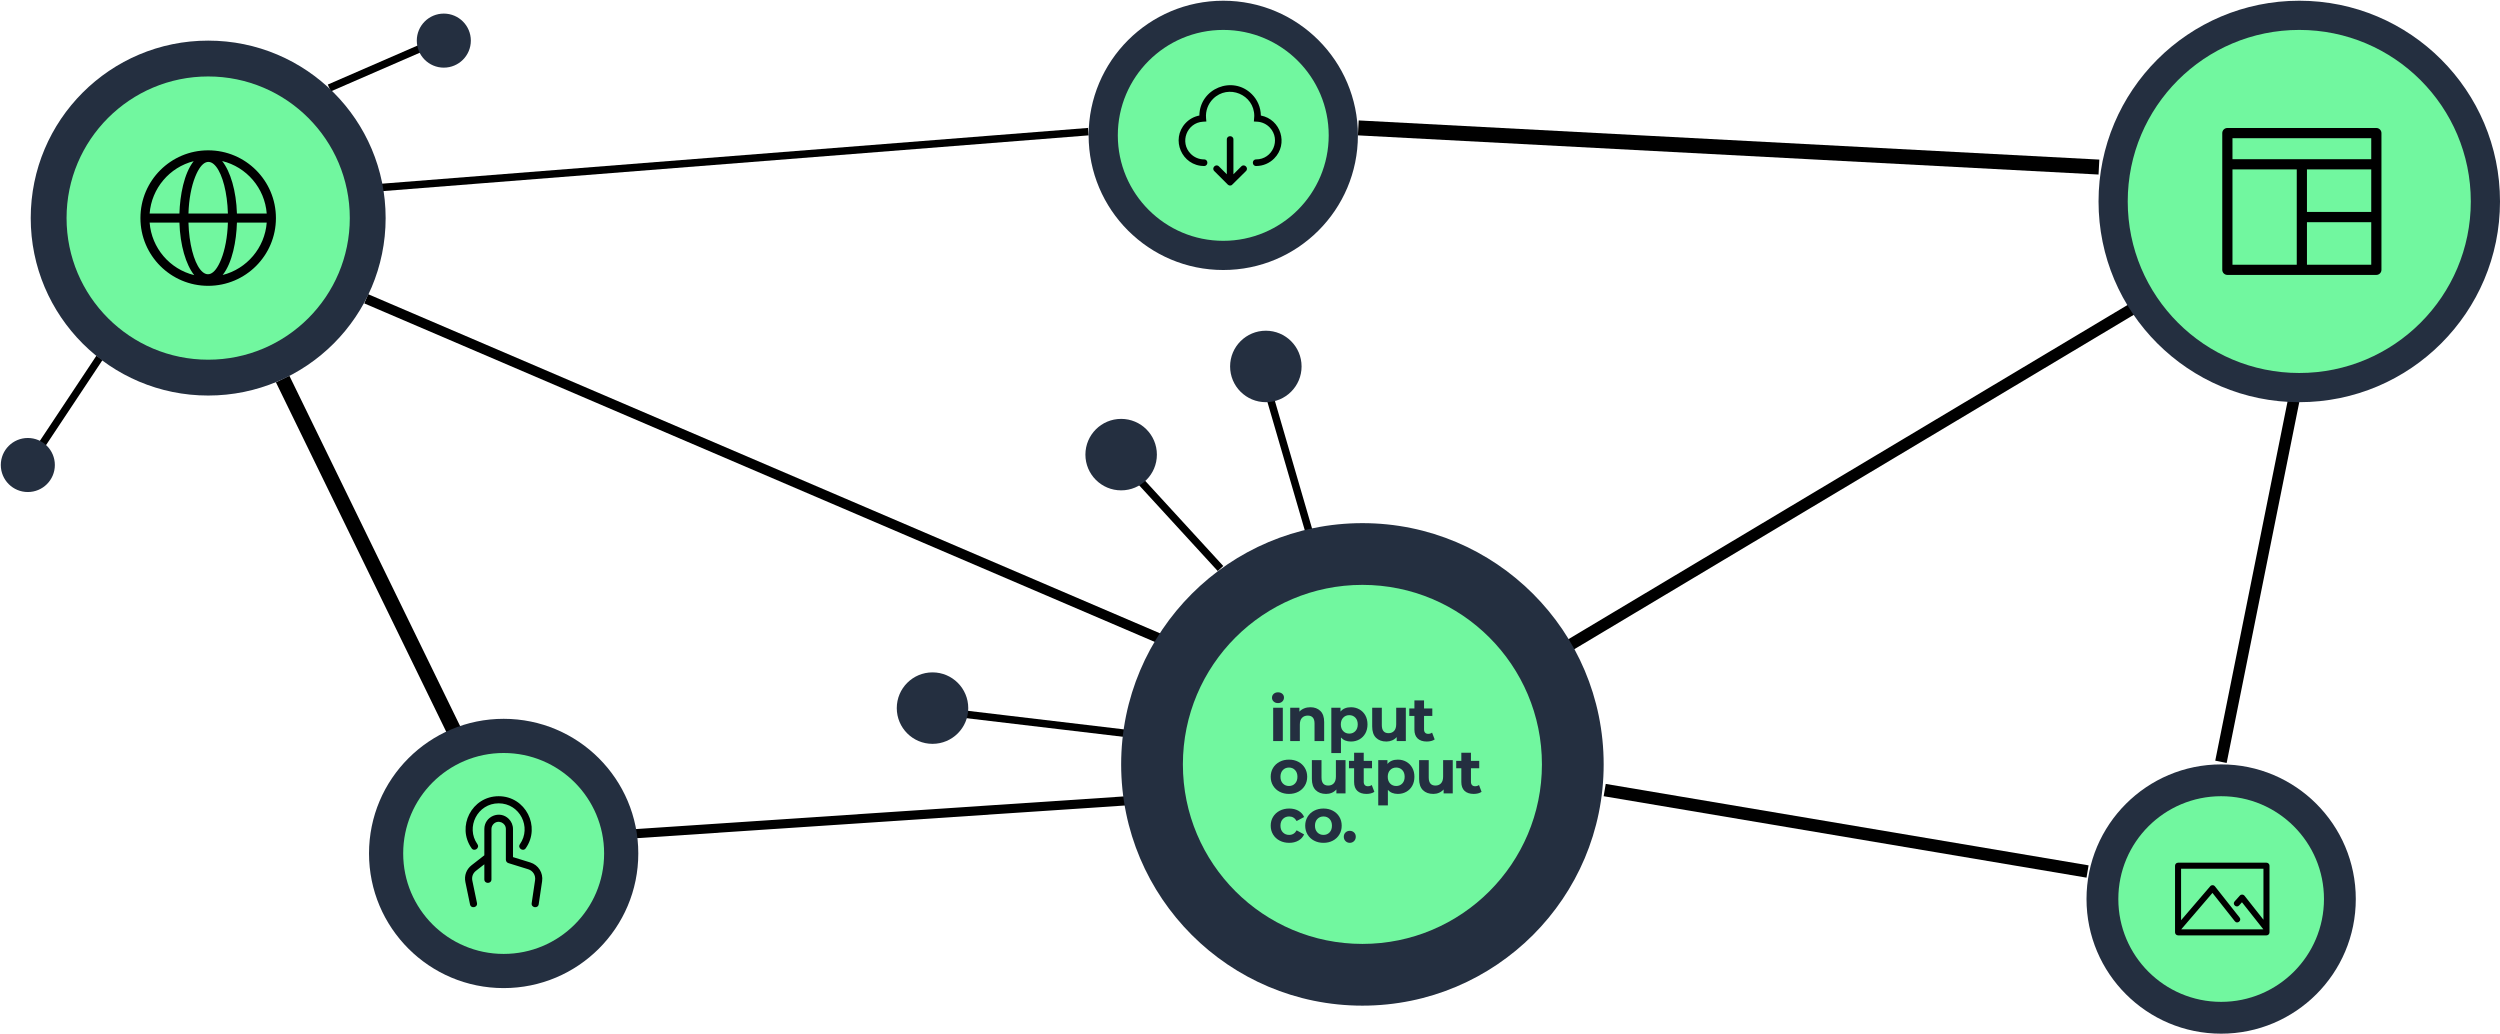
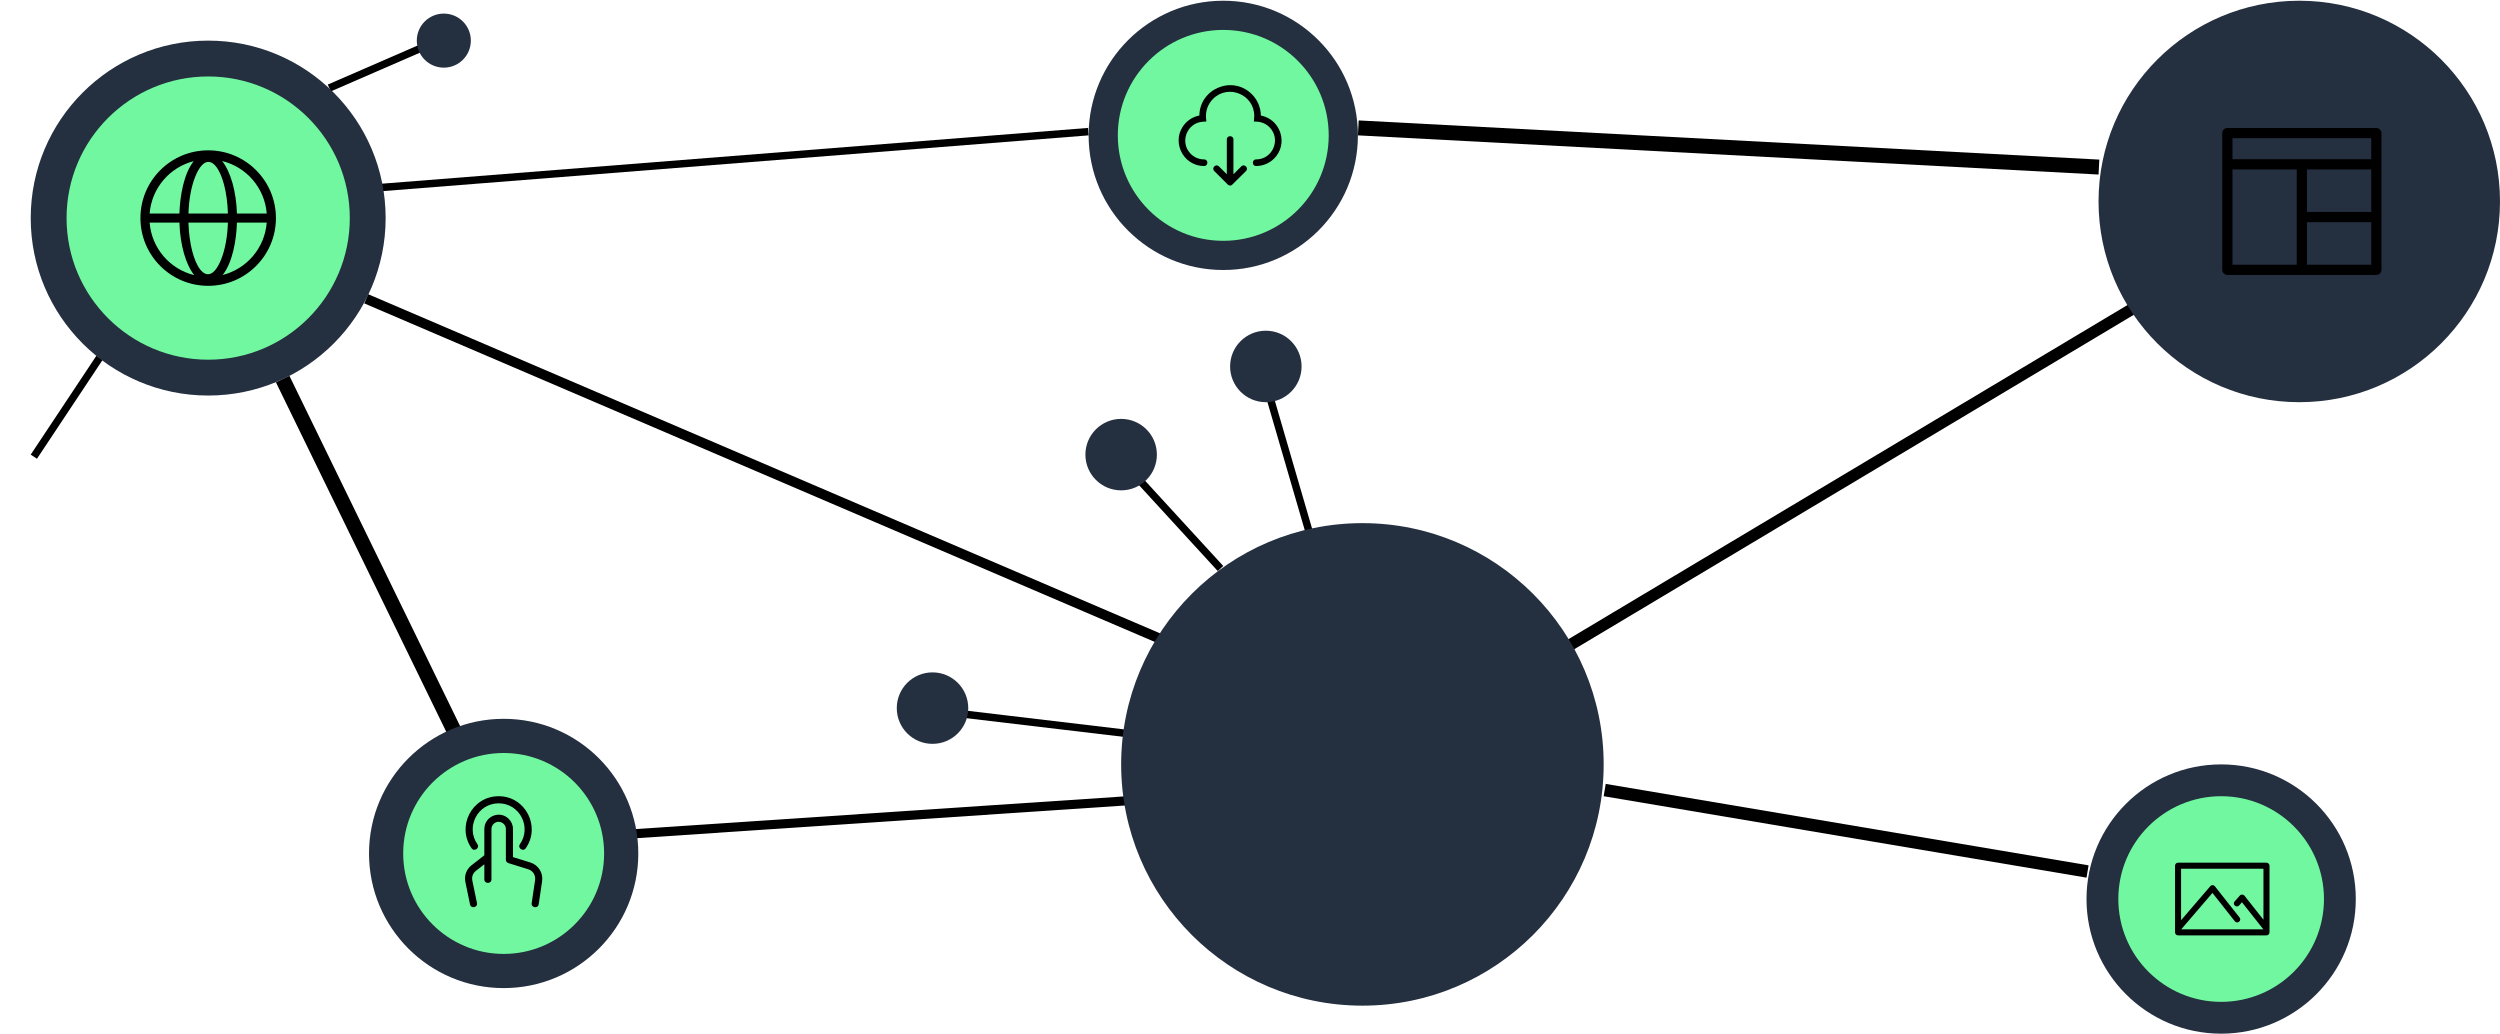
<svg xmlns="http://www.w3.org/2000/svg" width="3008" height="1244" viewBox="0 0 3008 1244" fill="none">
  <line x1="459.646" y1="225.514" x2="1309.48" y2="158.389" stroke="black" stroke-width="9" />
  <line x1="1634.31" y1="153.888" x2="2525.44" y2="201.013" stroke="black" stroke-width="18" />
  <line x1="340.09" y1="456.057" x2="552.09" y2="891.057" stroke="black" stroke-width="18" />
-   <line x1="2672.25" y1="916.619" x2="2759.62" y2="482.529" stroke="black" stroke-width="14" />
  <line x1="1356.25" y1="963.488" x2="758.367" y2="1003.49" stroke="black" stroke-width="11" />
  <line x1="1930.77" y1="950.604" x2="2511.74" y2="1048.6" stroke="black" stroke-width="15" />
  <line x1="1400.36" y1="770.516" x2="440.638" y2="359.516" stroke="black" stroke-width="12" />
  <line x1="1879.11" y1="781.991" x2="2568.41" y2="369.992" stroke="black" stroke-width="14" />
  <line x1="1355.35" y1="882.469" x2="1136.47" y2="856.469" stroke="black" stroke-width="9" />
  <line x1="1577.58" y1="648.258" x2="1518.74" y2="446.258" stroke="black" stroke-width="9" />
  <line x1="1468.51" y1="684.041" x2="1345.65" y2="550.041" stroke="black" stroke-width="9" />
  <line x1="119.749" y1="430.49" x2="40.713" y2="549.49" stroke="black" stroke-width="9" />
  <line x1="396.206" y1="105.873" x2="532.206" y2="46.748" stroke="black" stroke-width="9" />
  <circle cx="1639.25" cy="919.719" r="290.281" fill="#242F40" />
-   <circle cx="1639.25" cy="919.719" r="216" fill="#71F79F" />
  <circle cx="250.482" cy="262.393" r="213.518" fill="#242F40" />
  <circle cx="250.482" cy="262.393" r="170.393" fill="#71F79F" />
  <circle cx="2766.48" cy="242.393" r="241.518" fill="#242F40" />
-   <circle cx="2766.48" cy="242.393" r="206.393" fill="#71F79F" />
  <circle cx="606" cy="1026.88" r="162" fill="#242F40" />
  <circle cx="606" cy="1026.88" r="120.875" fill="#71F79F" />
  <circle cx="1471.83" cy="162.875" r="162" fill="#242F40" />
  <circle cx="1471.83" cy="162.875" r="126.875" fill="#71F79F" />
  <circle cx="2672.49" cy="1081.72" r="162" fill="#242F40" />
  <circle cx="2672.49" cy="1081.72" r="123.719" fill="#71F79F" />
  <circle cx="1122" cy="852" r="43" fill="#242F40" />
-   <circle cx="33.482" cy="559.5" r="32.518" fill="#242F40" />
  <circle cx="534" cy="48.875" r="32.518" fill="#242F40" />
  <circle cx="1523.06" cy="440.91" r="43" fill="#242F40" />
  <circle cx="1348.96" cy="547" r="43" fill="#242F40" />
  <path fill-rule="evenodd" clip-rule="evenodd" d="M648.177 1087.95C647.363 1093.53 638.893 1092.29 639.713 1086.72L643.806 1059.03C644.676 1053.14 641.229 1047.65 635.558 1045.89L611.686 1038.49C609.852 1037.93 608.669 1036.24 608.669 1034.41H608.658V997.481C608.658 989.892 599.379 985.844 593.865 991.359C592.292 992.931 591.317 995.1 591.317 997.481V1058.05C591.317 1063.69 582.752 1063.69 582.752 1058.05V1039.91L572.67 1047.77C568.973 1050.65 567.372 1055.03 568.32 1059.61L573.891 1086.48C575.017 1091.97 566.658 1093.7 565.526 1088.18L559.956 1061.32C558.339 1053.53 561.138 1045.93 567.417 1041.04L582.751 1029.09V997.481C582.751 982.285 601.27 974.407 612.165 985.303C615.288 988.426 617.228 992.736 617.228 997.481V1031.26L638.067 1037.72C647.759 1040.73 653.753 1050.23 652.27 1060.26L648.177 1087.95ZM574.404 1015.73C560.067 995.322 574.526 966.565 599.987 966.565C625.466 966.565 639.902 995.338 625.571 1015.73C622.348 1020.31 629.341 1025.23 632.564 1020.64C650.899 994.559 632.358 958 599.988 958C567.612 958 549.077 994.563 567.412 1020.64C570.635 1025.23 577.632 1020.31 574.404 1015.73Z" fill="black" />
  <path fill-rule="evenodd" clip-rule="evenodd" d="M250.482 180.875C295.502 180.875 332 217.373 332 262.393C332 307.412 295.502 343.91 250.482 343.91C205.463 343.91 168.965 307.412 168.965 262.393C168.965 217.373 205.463 180.875 250.482 180.875ZM180.039 256.958H215.879C216.516 235.023 221.399 208.607 233.046 193.916C203.955 201.296 182.354 226.586 180.039 256.958ZM226.755 256.958H274.215C272.786 205.973 251.069 172.278 234.836 212.795C230.265 224.202 227.272 239.664 226.755 256.958ZM285.077 256.958H320.924C318.596 226.347 296.667 200.914 267.266 193.746C277.272 206.292 284.256 229.713 285.077 256.958ZM320.924 267.827H285.084C284.447 289.763 279.564 316.178 267.917 330.869C297.008 323.489 318.609 298.199 320.924 267.827ZM274.208 267.827H226.748C228.178 318.812 249.894 352.515 266.127 311.99C270.698 300.583 273.691 285.121 274.208 267.827ZM215.886 267.827H180.039C182.367 298.438 204.289 323.871 233.697 331.039C223.691 318.493 216.707 295.072 215.886 267.827Z" fill="black" />
  <path fill-rule="evenodd" clip-rule="evenodd" d="M1448.79 191.806C1454.02 191.806 1454.02 199.746 1448.79 199.746C1422.03 199.746 1408.12 167.632 1426.48 148.115C1430.82 143.499 1436.59 140.227 1443.07 139.002C1443.53 106.419 1483.15 90.272 1506.24 113.366C1512.82 119.946 1516.93 128.995 1517.07 139.002C1541.05 143.535 1550.48 173.307 1533.02 190.767C1527.48 196.313 1519.82 199.74 1511.36 199.74C1506.13 199.74 1506.13 191.801 1511.36 191.801C1531.23 191.801 1541.47 167.953 1527.9 153.537C1524.06 149.448 1518.71 146.786 1512.75 146.43L1508.67 146.187L1509.14 139.535C1509.14 113.722 1477.79 100.718 1459.52 118.984C1453.53 124.975 1450.35 133.322 1451.12 142.145L1451.48 146.198L1447.4 146.44C1427.97 147.598 1418.92 171.332 1432.74 185.16C1436.85 189.264 1442.53 191.806 1448.79 191.806ZM1482.08 222.706L1499.16 205.814C1502.85 202.118 1497.24 196.505 1493.54 200.201L1484.05 209.695V167.787C1484.05 162.562 1476.11 162.562 1476.11 167.787V209.695L1466.61 200.201C1462.92 196.505 1457.31 202.118 1461 205.814L1477.27 222.085C1478.55 223.325 1480.48 223.646 1482.08 222.706Z" fill="black" />
  <path fill-rule="evenodd" clip-rule="evenodd" d="M2679.97 154H2859.22C2862.61 154 2865.36 156.75 2865.36 160.139V324.646C2865.36 328.035 2862.61 330.785 2859.22 330.785H2679.97C2676.58 330.785 2673.83 328.035 2673.83 324.646V160.139C2673.83 156.75 2676.58 154 2679.97 154ZM2775.73 255.038H2853.08V203.843H2775.73V255.038ZM2853.08 267.315H2775.73V318.51H2853.08V267.315ZM2763.46 318.51V203.845H2686.11V318.51H2763.46ZM2686.11 191.568H2853.08V166.279H2686.11V191.568Z" fill="black" />
  <path fill-rule="evenodd" clip-rule="evenodd" d="M2620.64 1038H2727.03C2729.04 1038 2730.67 1039.63 2730.67 1041.64V1121.79C2730.67 1123.81 2729.04 1125.44 2727.03 1125.44H2620.64C2618.63 1125.44 2617 1123.81 2617 1121.79V1041.64C2617 1039.63 2618.63 1038 2620.64 1038ZM2624.28 1107.21L2659.38 1066.3C2660.87 1064.56 2663.61 1064.55 2665.12 1066.59L2694.67 1103.99C2697.62 1107.72 2691.93 1112.22 2688.97 1108.48L2662.03 1074.37L2624.47 1118.15H2723.26L2697.53 1085.6L2694.12 1089.4C2690.93 1092.97 2685.53 1088.12 2688.71 1084.56L2695 1077.55C2696.51 1075.86 2699.18 1075.93 2700.62 1077.8L2723.38 1106.61V1045.29H2624.28L2624.28 1107.21Z" fill="black" />
  <path d="M1532.48 844.098C1531.14 842.856 1530.47 841.317 1530.47 839.48C1530.47 837.644 1531.14 836.104 1532.48 834.861C1533.82 833.621 1535.55 833 1537.68 833C1539.8 833 1541.54 833.597 1542.88 834.788C1544.21 835.98 1544.88 837.47 1544.88 839.258C1544.88 841.194 1544.21 842.795 1542.88 844.062C1541.54 845.329 1539.8 845.962 1537.68 845.962C1535.55 845.959 1533.82 845.337 1532.48 844.098ZM1531.88 851.543H1543.47V891.614H1531.88V851.543Z" fill="#242F40" />
  <path d="M1588.67 855.416C1591.71 858.395 1593.23 862.815 1593.23 868.673V891.613H1581.65V870.461C1581.65 867.284 1580.95 864.912 1579.57 863.348C1578.18 861.783 1576.18 861.001 1573.55 861.001C1570.63 861.001 1568.3 861.907 1566.57 863.719C1564.84 865.532 1563.97 868.225 1563.97 871.8V891.613H1552.38V851.542H1563.45V856.234C1564.99 854.547 1566.89 853.243 1569.17 852.325C1571.45 851.406 1573.95 850.947 1576.68 850.947C1581.62 850.947 1585.62 852.439 1588.67 855.416Z" fill="#242F40" />
  <path d="M1635.61 853.519C1638.65 855.231 1641.04 857.641 1642.78 860.744C1644.51 863.848 1645.37 867.459 1645.37 871.581C1645.37 875.703 1644.51 879.315 1642.78 882.418C1641.04 885.522 1638.65 887.93 1635.61 889.642C1632.56 891.356 1629.18 892.213 1625.47 892.213C1620.37 892.213 1616.36 890.599 1613.44 887.37V906.065H1601.85V851.542H1612.92V856.16C1615.79 852.686 1619.98 850.947 1625.47 850.947C1629.18 850.947 1632.56 851.806 1635.61 853.519ZM1630.78 879.659C1632.69 877.649 1633.64 874.955 1633.64 871.578C1633.64 868.202 1632.69 865.507 1630.78 863.497C1628.87 861.486 1626.44 860.482 1623.46 860.482C1620.49 860.482 1618.05 861.488 1616.15 863.497C1614.24 865.506 1613.28 868.202 1613.28 871.578C1613.28 874.955 1614.24 877.647 1616.15 879.659C1618.05 881.671 1620.49 882.675 1623.46 882.675C1626.44 882.675 1628.87 881.671 1630.78 879.659Z" fill="#242F40" />
-   <path d="M1691.5 851.542V891.613H1680.51V886.847C1678.97 888.585 1677.14 889.913 1675.01 890.832C1672.88 891.75 1670.58 892.21 1668.1 892.21C1662.85 892.21 1658.69 890.695 1655.62 887.667C1652.55 884.639 1651.02 880.144 1651.02 874.186V851.542H1662.61V872.471C1662.61 878.928 1665.3 882.155 1670.7 882.155C1673.47 882.155 1675.7 881.249 1677.39 879.436C1679.07 877.625 1679.91 874.93 1679.91 871.355V851.543L1691.5 851.542Z" fill="#242F40" />
  <path d="M1726.19 889.678C1725.05 890.523 1723.65 891.157 1721.99 891.578C1720.33 891.999 1718.58 892.211 1716.75 892.211C1712 892.211 1708.32 890.994 1705.72 888.561C1703.12 886.128 1701.82 882.553 1701.82 877.837V861.377H1695.66V852.439H1701.82V842.683H1713.41V852.439H1723.36V861.377H1713.41V877.689C1713.41 879.378 1713.84 880.68 1714.71 881.599C1715.58 882.518 1716.8 882.976 1718.39 882.976C1720.22 882.976 1721.78 882.48 1723.07 881.486L1726.19 889.678Z" fill="#242F40" />
  <path d="M1539.57 952.598C1536.23 950.836 1533.62 948.39 1531.74 945.259C1529.85 942.13 1528.91 938.583 1528.91 934.611C1528.91 930.638 1529.85 927.086 1531.74 923.959C1533.62 920.83 1536.23 918.385 1539.57 916.622C1542.91 914.86 1546.69 913.979 1550.9 913.979C1555.11 913.979 1558.87 914.86 1562.19 916.622C1565.5 918.385 1568.1 920.83 1569.99 923.959C1571.87 927.088 1572.81 930.638 1572.81 934.611C1572.81 938.583 1571.87 942.133 1569.99 945.259C1568.1 948.385 1565.51 950.833 1562.19 952.598C1558.87 954.362 1555.11 955.243 1550.9 955.243C1546.69 955.243 1542.91 954.361 1539.57 952.598ZM1558.21 942.693C1560.12 940.681 1561.07 937.988 1561.07 934.612C1561.07 931.236 1560.12 928.543 1558.21 926.532C1556.31 924.522 1553.87 923.516 1550.9 923.516C1547.92 923.516 1545.47 924.522 1543.54 926.532C1541.61 928.543 1540.65 931.239 1540.65 934.612C1540.65 937.991 1541.61 940.681 1543.54 942.693C1545.47 944.704 1547.92 945.708 1550.9 945.708C1553.87 945.708 1556.31 944.704 1558.21 942.693Z" fill="#242F40" />
  <path d="M1618.94 914.575V954.648H1607.94V949.88C1606.41 951.618 1604.57 952.946 1602.45 953.865C1600.32 954.785 1598.01 955.243 1595.54 955.243C1590.29 955.243 1586.13 953.728 1583.06 950.701C1579.99 947.673 1578.45 943.177 1578.45 937.219V914.575H1590.04V935.504C1590.04 941.959 1592.74 945.186 1598.14 945.186C1600.91 945.186 1603.14 944.281 1604.82 942.468C1606.5 940.658 1607.35 937.962 1607.35 934.39V914.575H1618.94Z" fill="#242F40" />
  <path d="M1653.62 952.711C1652.48 953.553 1651.08 954.187 1649.42 954.61C1647.76 955.029 1646.02 955.243 1644.19 955.243C1639.43 955.243 1635.76 954.026 1633.16 951.595C1630.56 949.162 1629.26 945.589 1629.26 940.869V924.407H1623.09V915.469H1629.26V905.712H1640.84V915.469H1650.8V924.407H1640.84V940.718C1640.84 942.407 1641.28 943.71 1642.15 944.629C1643.01 945.549 1644.24 946.005 1645.82 946.005C1647.65 946.005 1649.21 945.511 1650.5 944.515L1653.62 952.711Z" fill="#242F40" />
  <path d="M1692.06 916.548C1695.1 918.261 1697.49 920.67 1699.22 923.773C1700.96 926.877 1701.82 930.49 1701.82 934.612C1701.82 938.73 1700.96 942.345 1699.22 945.449C1697.49 948.55 1695.1 950.961 1692.06 952.67C1689.01 954.384 1685.63 955.241 1681.92 955.241C1676.82 955.241 1672.81 953.627 1669.89 950.398V969.093H1658.3V914.575H1669.37V919.192C1672.24 915.718 1676.42 913.979 1681.92 913.979C1685.63 913.979 1689.01 914.836 1692.06 916.548ZM1687.23 942.693C1689.14 940.681 1690.09 937.988 1690.09 934.612C1690.09 931.236 1689.14 928.542 1687.23 926.532C1685.32 924.521 1682.89 923.515 1679.91 923.515C1676.94 923.515 1674.5 924.521 1672.59 926.532C1670.69 928.542 1669.74 931.238 1669.74 934.612C1669.74 937.991 1670.69 940.681 1672.59 942.693C1674.5 944.703 1676.94 945.708 1679.91 945.708C1682.88 945.708 1685.32 944.703 1687.23 942.693Z" fill="#242F40" />
  <path d="M1747.95 914.575V954.648H1736.96V949.88C1735.42 951.618 1733.59 952.946 1731.46 953.865C1729.33 954.785 1727.03 955.243 1724.55 955.243C1719.3 955.243 1715.14 953.728 1712.07 950.701C1709 947.673 1707.47 943.177 1707.47 937.219V914.575H1719.06V935.504C1719.06 941.959 1721.75 945.186 1727.15 945.186C1729.92 945.186 1732.15 944.281 1733.84 942.468C1735.52 940.658 1736.36 937.962 1736.36 934.39V914.575H1747.95Z" fill="#242F40" />
  <path d="M1782.63 952.711C1781.5 953.553 1780.1 954.187 1778.44 954.61C1776.78 955.029 1775.03 955.243 1773.2 955.243C1768.45 955.243 1764.77 954.026 1762.17 951.595C1759.57 949.162 1758.27 945.589 1758.27 940.869V924.407H1752.11V915.469H1758.27V905.712H1769.86V915.469H1779.81V924.407H1769.86V940.718C1769.86 942.407 1770.29 943.71 1771.16 944.629C1772.03 945.549 1773.25 946.005 1774.84 946.005C1776.67 946.005 1778.23 945.511 1779.52 944.515L1782.63 952.711Z" fill="#242F40" />
  <path d="M1539.72 1011.45C1536.33 1009.69 1533.68 1007.24 1531.78 1004.11C1529.87 1000.98 1528.92 997.439 1528.92 993.463C1528.92 989.491 1529.87 985.939 1531.78 982.814C1533.68 979.684 1536.33 977.241 1539.72 975.478C1543.11 973.713 1546.94 972.831 1551.2 972.831C1555.41 972.831 1559.08 973.714 1562.23 975.478C1565.37 977.239 1567.66 979.759 1569.1 983.037L1560.11 987.878C1558.03 984.205 1555.03 982.366 1551.12 982.366C1548.1 982.366 1545.6 983.36 1543.62 985.344C1541.64 987.33 1540.65 990.039 1540.65 993.463C1540.65 996.89 1541.64 999.597 1543.62 1001.58C1545.6 1003.57 1548.1 1004.56 1551.12 1004.56C1555.08 1004.56 1558.08 1002.72 1560.11 999.048L1569.1 1003.96C1567.66 1007.14 1565.37 1009.62 1562.23 1011.41C1559.08 1013.2 1555.4 1014.1 1551.2 1014.1C1546.94 1014.1 1543.11 1013.22 1539.72 1011.45Z" fill="#242F40" />
  <path d="M1581.09 1011.45C1577.75 1009.69 1575.14 1007.24 1573.26 1004.11C1571.37 1000.98 1570.43 997.439 1570.43 993.463C1570.43 989.491 1571.37 985.939 1573.26 982.814C1575.14 979.684 1577.75 977.241 1581.09 975.478C1584.43 973.713 1588.21 972.831 1592.42 972.831C1596.63 972.831 1600.39 973.714 1603.71 975.478C1607.03 977.241 1609.63 979.684 1611.51 982.814C1613.39 985.942 1614.33 989.491 1614.33 993.463C1614.33 997.439 1613.39 1000.99 1611.51 1004.11C1609.63 1007.24 1607.03 1009.69 1603.71 1011.45C1600.39 1013.22 1596.63 1014.1 1592.42 1014.1C1588.21 1014.1 1584.43 1013.22 1581.09 1011.45ZM1599.74 1001.55C1601.64 999.535 1602.6 996.842 1602.6 993.468C1602.6 990.09 1601.64 987.398 1599.74 985.386C1597.83 983.376 1595.39 982.371 1592.42 982.371C1589.45 982.371 1587 983.377 1585.07 985.386C1583.14 987.398 1582.17 990.091 1582.17 993.468C1582.17 996.844 1583.14 999.535 1585.07 1001.55C1587 1003.56 1589.45 1004.56 1592.42 1004.56C1595.39 1004.56 1597.83 1003.56 1599.74 1001.55Z" fill="#242F40" />
  <path d="M1618.94 1012.01C1617.55 1010.62 1616.86 1008.88 1616.86 1006.8C1616.86 1004.66 1617.55 1002.94 1618.94 1001.62C1620.32 1000.31 1622.03 999.646 1624.06 999.646C1626.09 999.646 1627.8 1000.31 1629.19 1001.62C1630.57 1002.94 1631.27 1004.66 1631.27 1006.8C1631.27 1008.88 1630.57 1010.62 1629.19 1012.01C1627.8 1013.4 1626.09 1014.1 1624.06 1014.1C1622.03 1014.1 1620.32 1013.4 1618.94 1012.01Z" fill="#242F40" />
</svg>